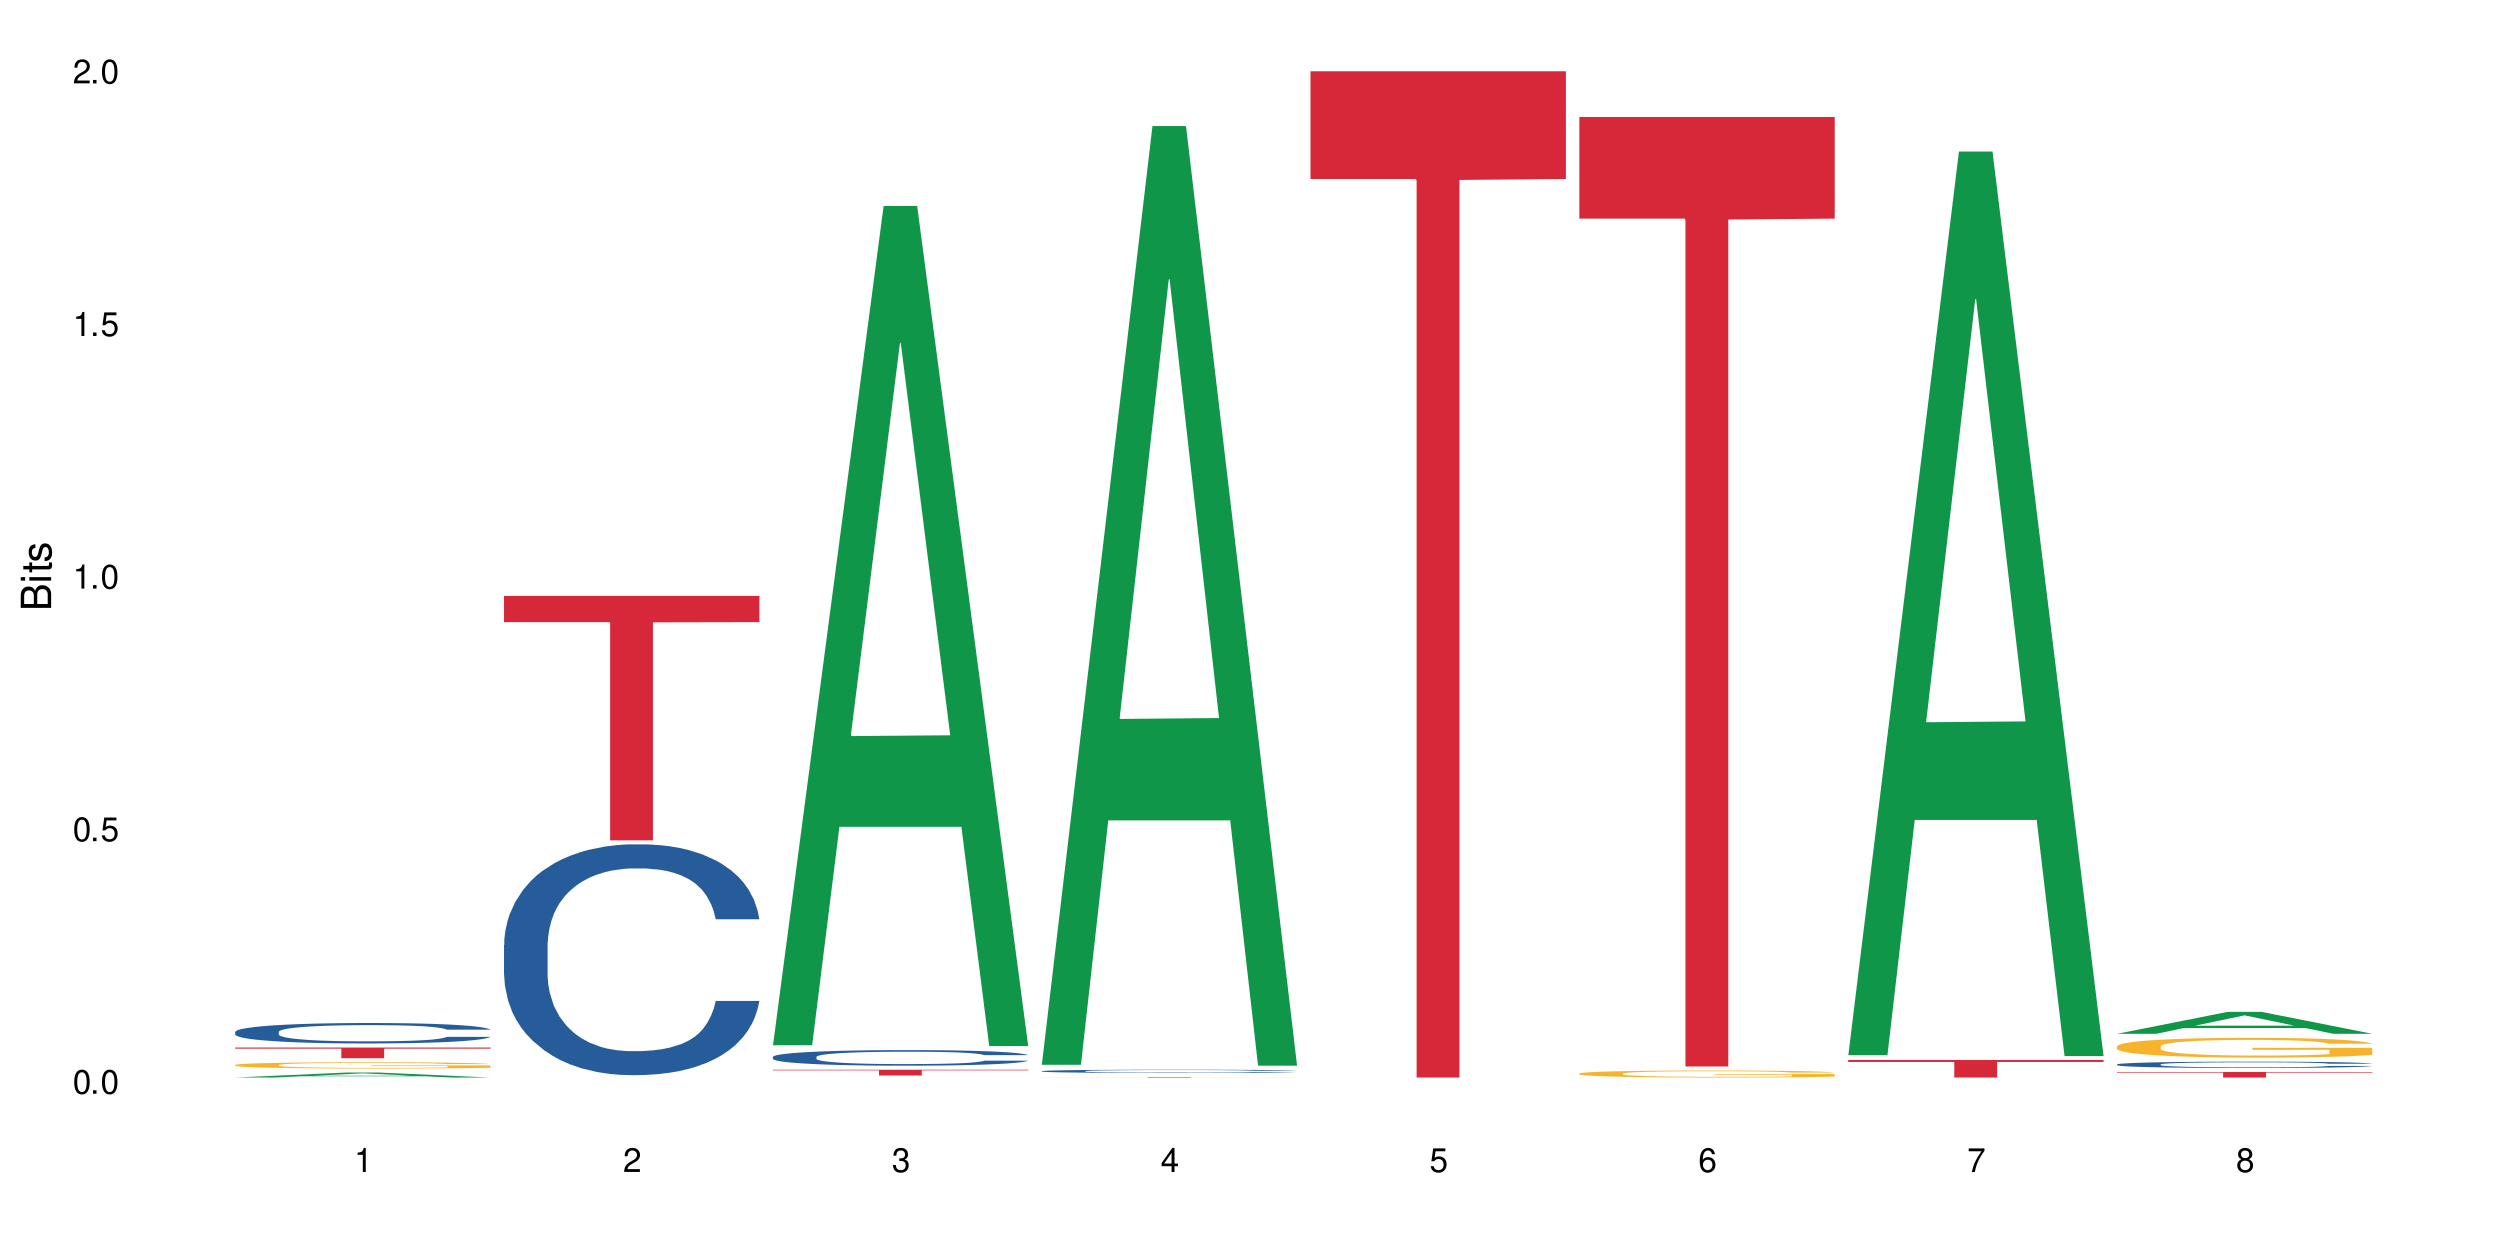
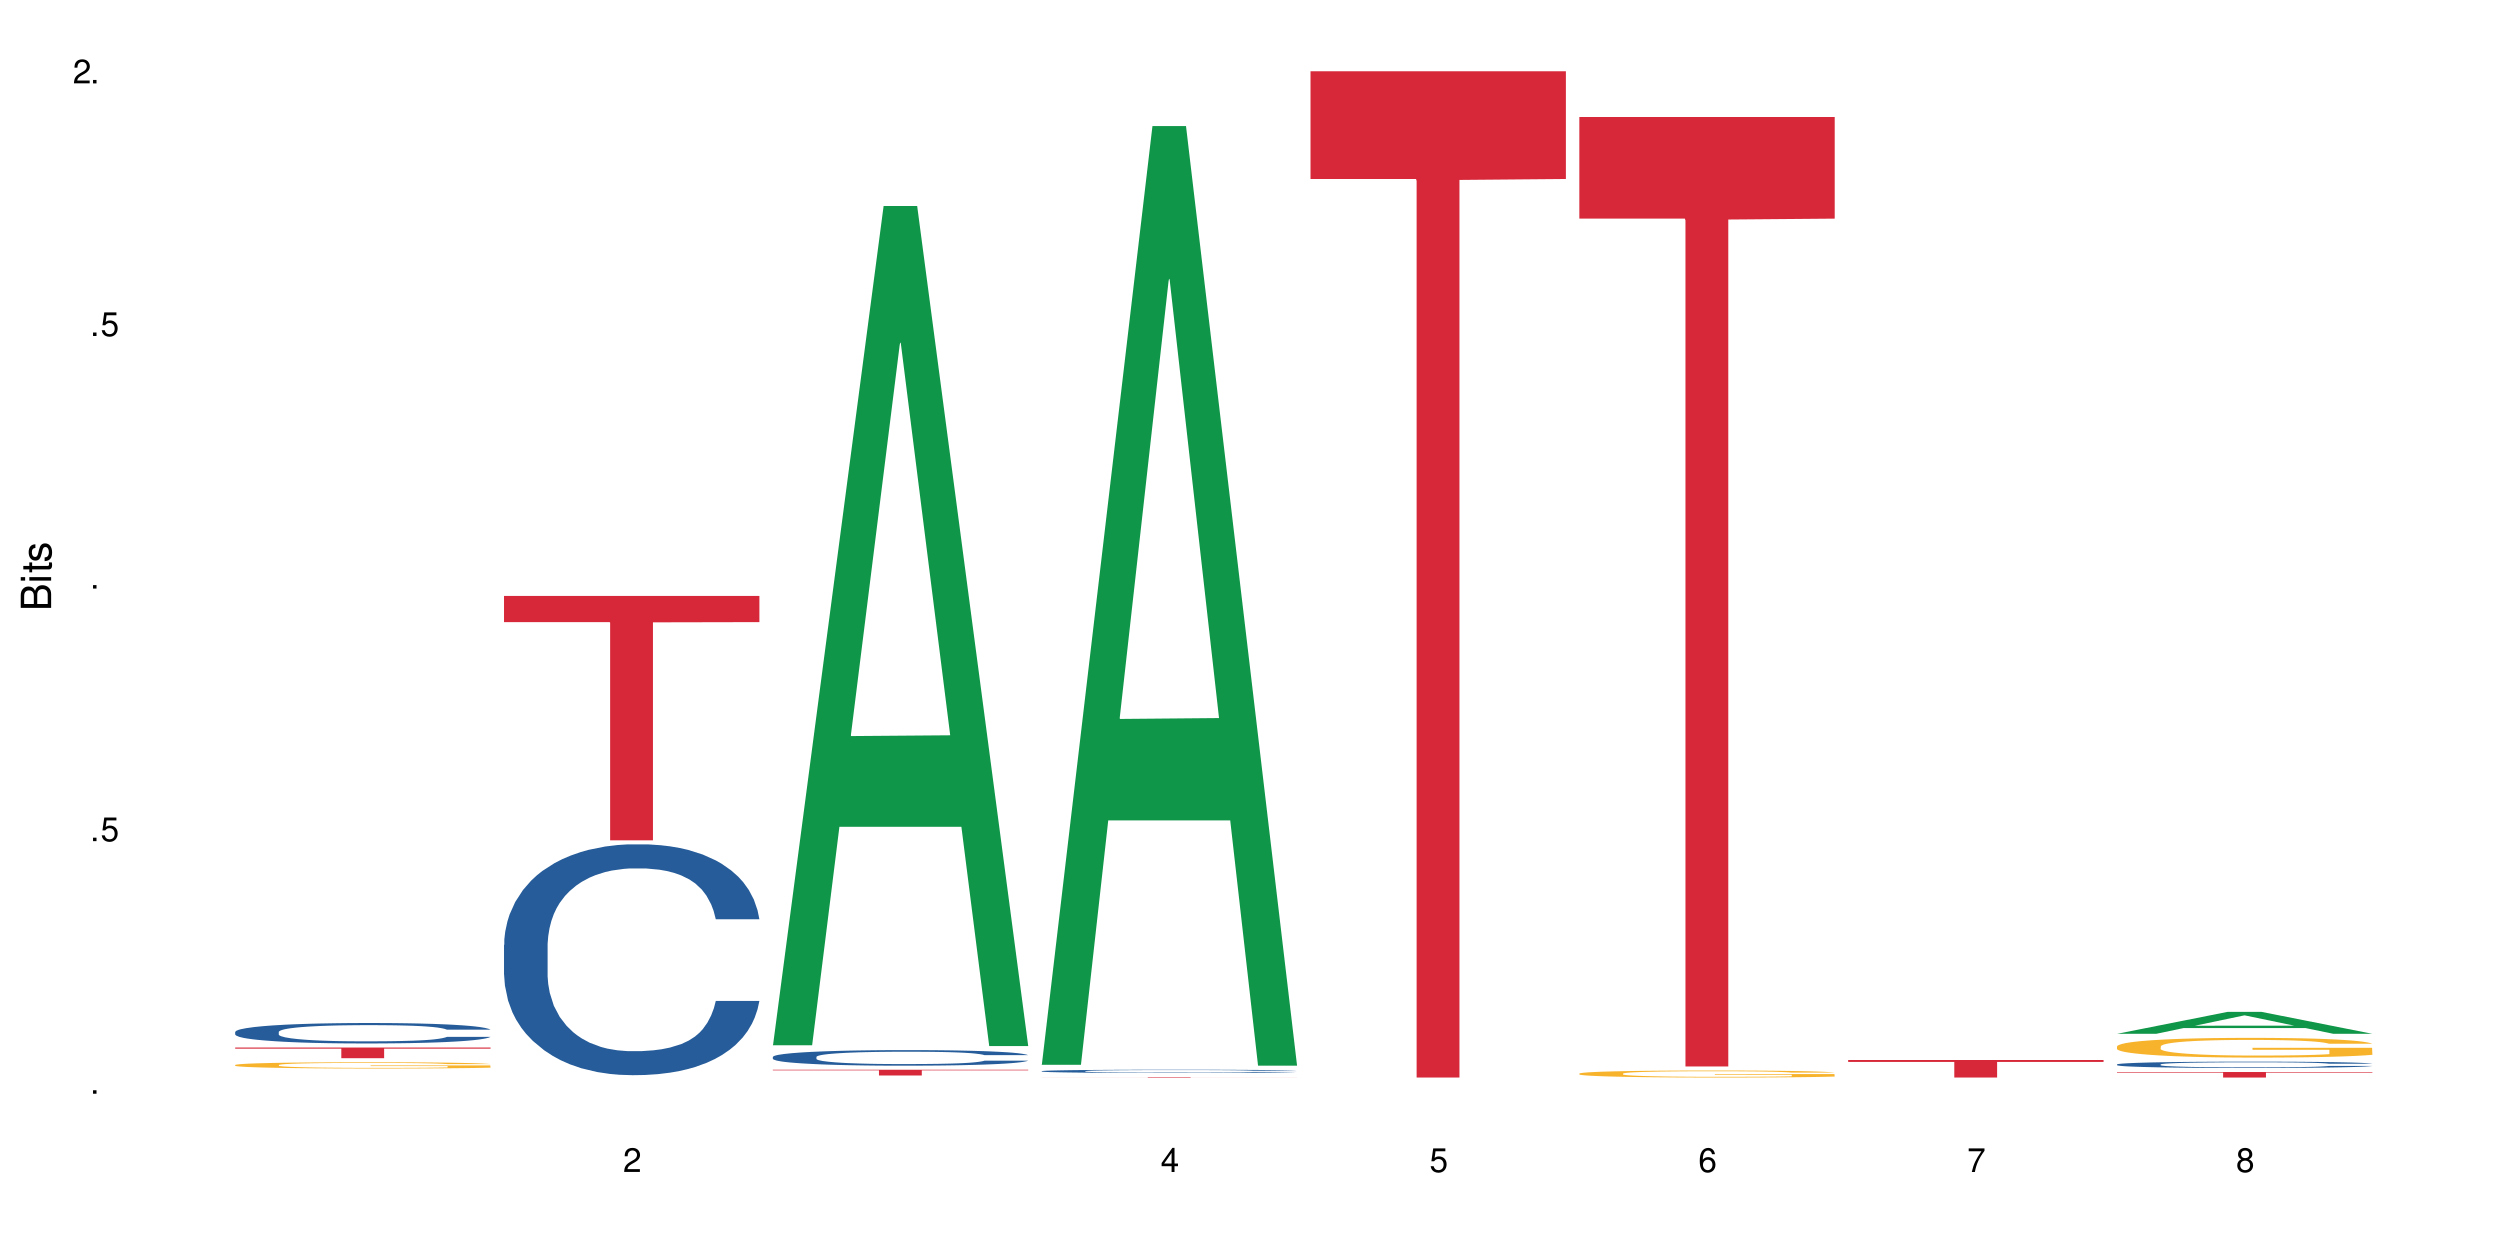
<svg xmlns="http://www.w3.org/2000/svg" xmlns:xlink="http://www.w3.org/1999/xlink" width="720" height="360" viewBox="0 0 720 360">
  <defs>
    <g>
      <g id="glyph-0-0">
</g>
      <g id="glyph-0-1">
-         <path d="M 2.641 -6.938 C 2 -6.938 1.422 -6.656 1.078 -6.172 C 0.641 -5.562 0.406 -4.641 0.406 -3.359 C 0.406 -1.016 1.188 0.219 2.641 0.219 C 4.078 0.219 4.859 -1.016 4.859 -3.297 C 4.859 -4.641 4.656 -5.547 4.203 -6.172 C 3.844 -6.656 3.281 -6.938 2.641 -6.938 Z M 2.641 -6.188 C 3.547 -6.188 4 -5.25 4 -3.375 C 4 -1.406 3.562 -0.484 2.625 -0.484 C 1.734 -0.484 1.281 -1.438 1.281 -3.344 C 1.281 -5.25 1.734 -6.188 2.641 -6.188 Z M 2.641 -6.188 " />
-       </g>
+         </g>
      <g id="glyph-0-2">
        <path d="M 1.828 -1 L 0.828 -1 L 0.828 0 L 1.828 0 Z M 1.828 -1 " />
      </g>
      <g id="glyph-0-3">
        <path d="M 4.562 -6.797 L 1.062 -6.797 L 0.547 -3.094 L 1.328 -3.094 C 1.719 -3.562 2.047 -3.734 2.578 -3.734 C 3.484 -3.734 4.062 -3.109 4.062 -2.094 C 4.062 -1.125 3.484 -0.531 2.578 -0.531 C 1.828 -0.531 1.375 -0.906 1.188 -1.672 L 0.328 -1.672 C 0.453 -1.109 0.547 -0.844 0.75 -0.594 C 1.125 -0.078 1.828 0.219 2.594 0.219 C 3.969 0.219 4.922 -0.781 4.922 -2.219 C 4.922 -3.562 4.031 -4.484 2.719 -4.484 C 2.25 -4.484 1.859 -4.359 1.469 -4.062 L 1.734 -5.969 L 4.562 -5.969 Z M 4.562 -6.797 " />
      </g>
      <g id="glyph-0-4">
-         <path d="M 2.484 -4.938 L 2.484 0 L 3.328 0 L 3.328 -6.938 L 2.766 -6.938 C 2.469 -5.875 2.281 -5.734 0.984 -5.562 L 0.984 -4.938 Z M 2.484 -4.938 " />
-       </g>
+         </g>
      <g id="glyph-0-5">
        <path d="M 4.859 -0.828 L 1.281 -0.828 C 1.359 -1.406 1.672 -1.781 2.5 -2.281 L 3.469 -2.828 C 4.406 -3.344 4.906 -4.062 4.906 -4.906 C 4.906 -5.484 4.672 -6.031 4.266 -6.406 C 3.859 -6.766 3.375 -6.938 2.719 -6.938 C 1.859 -6.938 1.219 -6.625 0.844 -6.031 C 0.609 -5.672 0.5 -5.234 0.484 -4.531 L 1.328 -4.531 C 1.359 -5.016 1.406 -5.281 1.531 -5.516 C 1.75 -5.938 2.188 -6.203 2.703 -6.203 C 3.469 -6.203 4.031 -5.641 4.031 -4.891 C 4.031 -4.344 3.719 -3.859 3.125 -3.516 L 2.234 -3 C 0.812 -2.172 0.406 -1.531 0.328 -0.016 L 4.859 -0.016 Z M 4.859 -0.828 " />
      </g>
      <g id="glyph-0-6">
-         <path d="M 2.125 -3.188 L 2.578 -3.188 C 3.5 -3.188 3.984 -2.766 3.984 -1.922 C 3.984 -1.062 3.469 -0.531 2.594 -0.531 C 1.656 -0.531 1.203 -1 1.156 -2.016 L 0.312 -2.016 C 0.344 -1.453 0.438 -1.094 0.609 -0.781 C 0.953 -0.109 1.625 0.219 2.547 0.219 C 3.953 0.219 4.859 -0.625 4.859 -1.938 C 4.859 -2.828 4.516 -3.297 3.703 -3.594 C 4.344 -3.844 4.656 -4.328 4.656 -5.031 C 4.656 -6.219 3.875 -6.938 2.578 -6.938 C 1.203 -6.938 0.484 -6.172 0.453 -4.703 L 1.297 -4.703 C 1.312 -5.125 1.344 -5.359 1.453 -5.578 C 1.641 -5.969 2.062 -6.203 2.594 -6.203 C 3.344 -6.203 3.797 -5.75 3.797 -5 C 3.797 -4.516 3.609 -4.219 3.25 -4.047 C 3.016 -3.953 2.703 -3.922 2.125 -3.906 Z M 2.125 -3.188 " />
-       </g>
+         </g>
      <g id="glyph-0-7">
        <path d="M 3.141 -1.672 L 3.141 0 L 3.984 0 L 3.984 -1.672 L 4.984 -1.672 L 4.984 -2.438 L 3.984 -2.438 L 3.984 -6.938 L 3.359 -6.938 L 0.266 -2.578 L 0.266 -1.672 Z M 3.141 -2.438 L 1 -2.438 L 3.141 -5.5 Z M 3.141 -2.438 " />
      </g>
      <g id="glyph-0-8">
        <path d="M 4.781 -5.125 C 4.609 -6.266 3.891 -6.938 2.844 -6.938 C 2.094 -6.938 1.422 -6.578 1.031 -5.953 C 0.594 -5.266 0.406 -4.422 0.406 -3.172 C 0.406 -2 0.578 -1.25 0.984 -0.641 C 1.359 -0.078 1.953 0.219 2.703 0.219 C 3.984 0.219 4.922 -0.75 4.922 -2.094 C 4.922 -3.375 4.062 -4.281 2.844 -4.281 C 2.172 -4.281 1.641 -4.031 1.281 -3.516 C 1.281 -5.234 1.828 -6.188 2.797 -6.188 C 3.391 -6.188 3.797 -5.797 3.938 -5.125 Z M 2.734 -3.531 C 3.547 -3.531 4.062 -2.953 4.062 -2.031 C 4.062 -1.156 3.484 -0.531 2.703 -0.531 C 1.922 -0.531 1.328 -1.188 1.328 -2.078 C 1.328 -2.938 1.906 -3.531 2.734 -3.531 Z M 2.734 -3.531 " />
      </g>
      <g id="glyph-0-9">
        <path d="M 4.984 -6.797 L 0.438 -6.797 L 0.438 -5.969 L 4.109 -5.969 C 2.5 -3.656 1.828 -2.234 1.328 0 L 2.219 0 C 2.594 -2.172 3.453 -4.047 4.984 -6.094 Z M 4.984 -6.797 " />
      </g>
      <g id="glyph-0-10">
        <path d="M 3.75 -3.656 C 4.469 -4.094 4.688 -4.438 4.688 -5.078 C 4.688 -6.172 3.844 -6.938 2.641 -6.938 C 1.438 -6.938 0.594 -6.172 0.594 -5.094 C 0.594 -4.438 0.812 -4.094 1.516 -3.656 C 0.734 -3.266 0.359 -2.703 0.359 -1.922 C 0.359 -0.656 1.281 0.219 2.641 0.219 C 3.984 0.219 4.922 -0.656 4.922 -1.922 C 4.922 -2.703 4.531 -3.266 3.75 -3.656 Z M 2.641 -6.188 C 3.359 -6.188 3.812 -5.75 3.812 -5.062 C 3.812 -4.406 3.344 -3.984 2.641 -3.984 C 1.922 -3.984 1.453 -4.406 1.453 -5.078 C 1.453 -5.75 1.922 -6.188 2.641 -6.188 Z M 2.641 -3.266 C 3.484 -3.266 4.062 -2.719 4.062 -1.906 C 4.062 -1.078 3.484 -0.531 2.625 -0.531 C 1.797 -0.531 1.219 -1.094 1.219 -1.906 C 1.219 -2.719 1.781 -3.266 2.641 -3.266 Z M 2.641 -3.266 " />
      </g>
      <g id="glyph-1-0">
</g>
      <g id="glyph-1-1">
        <path d="M 0 -0.953 L 0 -4.891 C 0 -5.719 -0.234 -6.344 -0.734 -6.797 C -1.188 -7.234 -1.812 -7.469 -2.5 -7.469 C -3.547 -7.469 -4.188 -7 -4.625 -5.875 C -4.984 -6.688 -5.625 -7.094 -6.531 -7.094 C -7.172 -7.094 -7.734 -6.859 -8.141 -6.391 C -8.562 -5.922 -8.75 -5.344 -8.75 -4.5 L -8.75 -0.953 Z M -4.984 -2.062 L -7.766 -2.062 L -7.766 -4.219 C -7.766 -4.844 -7.688 -5.203 -7.453 -5.5 C -7.219 -5.812 -6.859 -5.969 -6.375 -5.969 C -5.891 -5.969 -5.531 -5.812 -5.297 -5.5 C -5.062 -5.203 -4.984 -4.844 -4.984 -4.219 Z M -0.984 -2.062 L -4 -2.062 L -4 -4.781 C -4 -5.766 -3.438 -6.359 -2.484 -6.359 C -1.547 -6.359 -0.984 -5.766 -0.984 -4.781 Z M -0.984 -2.062 " />
      </g>
      <g id="glyph-1-2">
        <path d="M -6.281 -1.797 L -6.281 -0.797 L 0 -0.797 L 0 -1.797 Z M -8.75 -1.797 L -8.75 -0.797 L -7.484 -0.797 L -7.484 -1.797 Z M -8.75 -1.797 " />
      </g>
      <g id="glyph-1-3">
        <path d="M -6.281 -3.047 L -6.281 -2.016 L -8.016 -2.016 L -8.016 -1.016 L -6.281 -1.016 L -6.281 -0.172 L -5.469 -0.172 L -5.469 -1.016 L -0.719 -1.016 C -0.078 -1.016 0.281 -1.453 0.281 -2.234 C 0.281 -2.5 0.25 -2.719 0.188 -3.047 L -0.641 -3.047 C -0.609 -2.906 -0.594 -2.766 -0.594 -2.562 C -0.594 -2.141 -0.719 -2.016 -1.156 -2.016 L -5.469 -2.016 L -5.469 -3.047 Z M -6.281 -3.047 " />
      </g>
      <g id="glyph-1-4">
        <path d="M -4.531 -5.25 C -5.766 -5.25 -6.469 -4.422 -6.469 -2.969 C -6.469 -1.516 -5.719 -0.562 -4.547 -0.562 C -3.562 -0.562 -3.094 -1.062 -2.734 -2.562 L -2.516 -3.484 C -2.344 -4.188 -2.094 -4.469 -1.641 -4.469 C -1.047 -4.469 -0.641 -3.875 -0.641 -3 C -0.641 -2.453 -0.797 -2 -1.062 -1.75 C -1.25 -1.594 -1.422 -1.531 -1.875 -1.469 L -1.875 -0.406 C -0.422 -0.453 0.281 -1.266 0.281 -2.922 C 0.281 -4.5 -0.5 -5.516 -1.719 -5.516 C -2.656 -5.516 -3.172 -4.984 -3.469 -3.734 L -3.703 -2.766 C -3.891 -1.953 -4.156 -1.609 -4.594 -1.609 C -5.188 -1.609 -5.547 -2.125 -5.547 -2.938 C -5.547 -3.75 -5.203 -4.172 -4.531 -4.203 Z M -4.531 -5.25 " />
      </g>
    </g>
  </defs>
  <rect x="-72" y="-36" width="864" height="432" fill="rgb(100%, 100%, 100%)" fill-opacity="1" />
-   <path fill-rule="nonzero" fill="rgb(6.275%, 58.824%, 28.235%)" fill-opacity="1" d="M 67.73 310.332 L 67.809 310.328 L 99.637 308.898 L 109.301 308.898 L 141.281 310.332 L 130.047 310.332 L 122.031 309.957 L 86.906 309.957 L 79.047 310.332 L 67.73 310.332 L 90.285 309.805 L 118.809 309.801 L 104.586 309.133 L 104.43 309.133 L 104.27 309.137 L 90.207 309.801 L 90.285 309.805 Z M 67.73 310.332 " />
  <path fill-rule="nonzero" fill="rgb(14.51%, 36.078%, 60%)" fill-opacity="1" d="M 67.73 297.191 L 67.82 297.188 L 67.82 297.059 L 68.09 296.855 L 68.719 296.594 L 69.344 296.418 L 70.961 296.102 L 73.203 295.793 L 75.535 295.559 L 77.238 295.418 L 78.766 295.309 L 82.262 295.109 L 84.504 295.008 L 86.926 294.918 L 89.887 294.824 L 92.039 294.773 L 96.883 294.688 L 100.469 294.648 L 103.25 294.633 L 109.262 294.633 L 112.848 294.652 L 115.449 294.68 L 118.32 294.723 L 120.742 294.773 L 124.957 294.891 L 128.727 295.043 L 130.43 295.129 L 133.121 295.293 L 135.184 295.457 L 136.617 295.594 L 138.234 295.793 L 139.668 296.035 L 140.746 296.309 L 141.281 296.543 L 128.727 296.543 L 128.098 296.328 L 127.379 296.16 L 126.035 295.938 L 124.688 295.785 L 122.805 295.629 L 121.102 295.523 L 118.77 295.422 L 116.707 295.359 L 114.555 295.309 L 112.488 295.277 L 108.543 295.246 L 103.969 295.246 L 102.266 295.258 L 98.766 295.301 L 96.883 295.336 L 94.191 295.414 L 92.309 295.48 L 90.066 295.59 L 88.539 295.68 L 86.656 295.82 L 85.312 295.945 L 83.785 296.121 L 82.891 296.258 L 82.082 296.406 L 81.363 296.586 L 80.828 296.773 L 80.469 296.973 L 80.289 297.164 L 80.289 298 L 80.469 298.191 L 80.918 298.418 L 82.082 298.746 L 83.785 299.031 L 85.762 299.258 L 87.645 299.418 L 88.719 299.496 L 90.156 299.582 L 92.398 299.688 L 95.629 299.797 L 97.512 299.84 L 100.383 299.883 L 103.34 299.902 L 107.289 299.902 L 110.785 299.883 L 113.117 299.855 L 115.539 299.812 L 118.859 299.719 L 120.922 299.633 L 122.715 299.531 L 124.062 299.43 L 124.957 299.344 L 126.305 299.176 L 127.379 298.996 L 128.188 298.805 L 128.727 298.625 L 141.281 298.625 L 140.746 298.84 L 139.938 299.047 L 139.129 299.203 L 137.875 299.391 L 136.441 299.559 L 134.375 299.746 L 132.672 299.871 L 130.43 300.004 L 128.367 300.109 L 126.125 300.199 L 122.805 300.305 L 120.652 300.359 L 118.32 300.41 L 115.539 300.453 L 112.043 300.488 L 108.273 300.512 L 104.777 300.516 L 101.008 300.504 L 98.227 300.484 L 94.551 300.438 L 89.977 300.34 L 86.656 300.238 L 84.055 300.133 L 81.812 300.027 L 79.301 299.883 L 76.074 299.645 L 74.098 299.461 L 72.754 299.312 L 71.23 299.102 L 70.152 298.914 L 68.898 298.613 L 68 298.23 L 67.73 297.934 Z M 67.73 297.191 " />
  <path fill-rule="nonzero" fill="rgb(96.863%, 70.196%, 16.863%)" fill-opacity="1" d="M 67.73 306.703 L 67.82 306.699 L 67.82 306.668 L 68.18 306.594 L 69.078 306.488 L 70.242 306.406 L 71.5 306.34 L 72.305 306.305 L 73.652 306.254 L 74.816 306.219 L 77.777 306.145 L 81.543 306.074 L 83.609 306.047 L 85.941 306.02 L 89.258 305.984 L 90.785 305.977 L 95.449 305.949 L 100.738 305.934 L 106.57 305.926 L 109.262 305.93 L 112.938 305.934 L 117.961 305.953 L 120.832 305.969 L 123.074 305.984 L 125.406 306.008 L 128.277 306.039 L 130.969 306.082 L 133.121 306.121 L 135.273 306.168 L 137.066 306.223 L 138.594 306.281 L 139.938 306.352 L 140.746 306.406 L 141.281 306.465 L 128.816 306.465 L 128.098 306.406 L 127.289 306.363 L 125.945 306.309 L 124.598 306.27 L 123.254 306.238 L 120.742 306.195 L 118.59 306.168 L 115.898 306.145 L 113.297 306.129 L 110.336 306.121 L 108.543 306.117 L 103.789 306.117 L 99.484 306.129 L 96.973 306.141 L 95.18 306.156 L 92.668 306.18 L 91.141 306.199 L 90.246 306.211 L 87.555 306.266 L 85.762 306.309 L 84.773 306.34 L 83.52 306.391 L 82.621 306.434 L 81.633 306.5 L 81.098 306.551 L 80.379 306.664 L 80.289 306.961 L 80.559 307.023 L 81.098 307.09 L 81.812 307.152 L 82.891 307.215 L 83.965 307.262 L 85.852 307.324 L 87.465 307.367 L 88.719 307.398 L 91.141 307.441 L 92.129 307.457 L 94.461 307.484 L 96.883 307.508 L 99.844 307.527 L 102.086 307.539 L 105.672 307.547 L 110.246 307.547 L 115.629 307.539 L 119.039 307.523 L 121.371 307.512 L 122.895 307.5 L 124.777 307.48 L 126.125 307.465 L 127.379 307.445 L 128.906 307.418 L 128.906 307.023 L 106.75 307.023 L 106.75 306.836 L 141.195 306.836 L 141.281 307.48 L 139.398 307.527 L 137.066 307.57 L 134.824 307.602 L 132.492 307.629 L 129.176 307.66 L 126.484 307.68 L 122.355 307.703 L 118.59 307.719 L 114.645 307.73 L 111.145 307.734 L 107.02 307.734 L 103.34 307.73 L 99.395 307.723 L 96.254 307.711 L 93.383 307.691 L 90.516 307.672 L 86.926 307.637 L 84.594 307.609 L 82.172 307.574 L 79.75 307.531 L 77.598 307.488 L 76.164 307.453 L 74.727 307.414 L 73.203 307.363 L 71.766 307.309 L 70.691 307.258 L 69.703 307.199 L 68.988 307.145 L 68.27 307.07 L 67.91 307.012 L 67.73 306.961 Z M 67.73 306.703 " />
  <path fill-rule="nonzero" fill="rgb(83.922%, 15.686%, 22.353%)" fill-opacity="1" d="M 67.73 301.68 L 141.281 301.68 L 141.281 302.012 L 110.629 302.012 L 110.629 304.762 L 98.297 304.762 L 98.297 302.016 L 98.117 302.012 L 67.73 302.012 Z M 67.73 301.68 " />
  <path fill-rule="nonzero" fill="rgb(14.51%, 36.078%, 60%)" fill-opacity="1" d="M 145.156 272.105 L 145.242 272.047 L 145.242 270.59 L 145.512 268.277 L 146.141 265.363 L 146.77 263.355 L 148.383 259.773 L 150.625 256.309 L 152.957 253.637 L 154.664 252.055 L 156.188 250.84 L 159.684 248.594 L 161.93 247.438 L 164.352 246.406 L 167.309 245.371 L 169.461 244.766 L 174.305 243.793 L 177.895 243.367 L 180.676 243.184 L 186.684 243.184 L 190.273 243.426 L 192.875 243.73 L 195.742 244.219 L 198.164 244.766 L 202.383 246.102 L 206.148 247.801 L 207.852 248.773 L 210.543 250.656 L 212.605 252.48 L 214.043 254.062 L 215.656 256.309 L 217.094 259.043 L 218.168 262.141 L 218.707 264.754 L 206.148 264.754 L 205.52 262.324 L 204.805 260.441 L 203.457 257.949 L 202.113 256.188 L 200.23 254.426 L 198.523 253.27 L 196.191 252.117 L 194.129 251.387 L 191.977 250.84 L 189.914 250.477 L 185.969 250.109 L 181.391 250.109 L 179.688 250.234 L 176.191 250.719 L 174.305 251.145 L 171.613 251.996 L 169.73 252.785 L 167.488 254 L 165.965 255.031 L 164.082 256.613 L 162.734 258.012 L 161.211 260.016 L 160.312 261.535 L 159.508 263.234 L 158.789 265.242 L 158.25 267.367 L 157.891 269.617 L 157.711 271.805 L 157.711 281.223 L 157.891 283.41 L 158.34 285.961 L 159.508 289.668 L 161.211 292.887 L 163.184 295.441 L 165.066 297.262 L 166.145 298.113 L 167.578 299.086 L 169.82 300.301 L 173.051 301.516 L 174.934 302.004 L 177.805 302.488 L 180.766 302.73 L 184.711 302.73 L 188.211 302.488 L 190.543 302.184 L 192.965 301.699 L 196.281 300.664 L 198.344 299.691 L 200.141 298.539 L 201.484 297.383 L 202.383 296.41 L 203.727 294.527 L 204.805 292.461 L 205.609 290.336 L 206.148 288.27 L 218.707 288.27 L 218.168 290.699 L 217.359 293.07 L 216.555 294.832 L 215.297 296.957 L 213.863 298.844 L 211.801 300.969 L 210.094 302.367 L 207.852 303.887 L 205.789 305.039 L 203.547 306.074 L 200.23 307.289 L 198.074 307.895 L 195.742 308.441 L 192.965 308.93 L 189.465 309.355 L 185.699 309.598 L 182.199 309.656 L 178.434 309.535 L 175.652 309.293 L 171.973 308.746 L 167.398 307.652 L 164.082 306.5 L 161.48 305.344 L 159.238 304.129 L 156.727 302.488 L 153.496 299.816 L 151.523 297.75 L 150.176 296.047 L 148.652 293.676 L 147.574 291.551 L 146.32 288.148 L 145.422 283.836 L 145.156 280.492 Z M 145.156 272.105 " />
  <path fill-rule="nonzero" fill="rgb(83.922%, 15.686%, 22.353%)" fill-opacity="1" d="M 145.156 171.637 L 218.707 171.637 L 218.707 179.168 L 188.051 179.234 L 188.051 242.02 L 175.719 242.02 L 175.719 179.301 L 175.539 179.168 L 145.156 179.168 Z M 145.156 171.637 " />
  <path fill-rule="nonzero" fill="rgb(6.275%, 58.824%, 28.235%)" fill-opacity="1" d="M 222.578 301.039 L 222.656 300.812 L 254.48 59.332 L 264.148 59.332 L 296.129 301.27 L 284.895 301.27 L 276.879 238.113 L 241.75 238.113 L 233.895 301.039 L 222.578 301.039 L 245.129 211.988 L 273.656 211.762 L 259.434 98.859 L 259.273 98.633 L 259.117 99.312 L 245.051 211.762 L 245.129 211.988 Z M 222.578 301.039 " />
  <path fill-rule="nonzero" fill="rgb(14.51%, 36.078%, 60%)" fill-opacity="1" d="M 222.578 304.383 L 222.668 304.379 L 222.668 304.281 L 222.938 304.125 L 223.562 303.93 L 224.191 303.793 L 225.809 303.551 L 228.051 303.316 L 230.383 303.137 L 232.086 303.031 L 233.609 302.949 L 237.109 302.797 L 239.352 302.719 L 241.773 302.648 L 244.734 302.578 L 246.887 302.539 L 251.73 302.473 L 255.316 302.445 L 258.098 302.43 L 264.109 302.43 L 267.695 302.449 L 270.297 302.469 L 273.168 302.5 L 275.59 302.539 L 279.805 302.629 L 283.57 302.742 L 285.277 302.809 L 287.969 302.938 L 290.031 303.059 L 291.465 303.164 L 293.082 303.316 L 294.516 303.504 L 295.59 303.711 L 296.129 303.887 L 283.57 303.887 L 282.945 303.723 L 282.227 303.598 L 280.883 303.43 L 279.535 303.309 L 277.652 303.191 L 275.949 303.113 L 273.617 303.035 L 271.551 302.984 L 269.398 302.949 L 267.336 302.922 L 263.391 302.898 L 258.816 302.898 L 257.109 302.906 L 253.613 302.941 L 251.73 302.969 L 249.039 303.027 L 247.156 303.078 L 244.914 303.16 L 243.387 303.23 L 241.504 303.34 L 240.16 303.434 L 238.633 303.566 L 237.738 303.672 L 236.93 303.785 L 236.211 303.922 L 235.672 304.062 L 235.316 304.215 L 235.137 304.363 L 235.137 305 L 235.316 305.148 L 235.762 305.32 L 236.93 305.57 L 238.633 305.785 L 240.605 305.957 L 242.492 306.082 L 243.566 306.141 L 245.004 306.203 L 247.246 306.285 L 250.473 306.367 L 252.355 306.402 L 255.227 306.434 L 258.188 306.449 L 262.133 306.449 L 265.633 306.434 L 267.965 306.414 L 270.387 306.383 L 273.707 306.312 L 275.77 306.246 L 277.562 306.168 L 278.906 306.09 L 279.805 306.023 L 281.148 305.898 L 282.227 305.758 L 283.035 305.613 L 283.57 305.477 L 296.129 305.477 L 295.59 305.641 L 294.785 305.797 L 293.977 305.918 L 292.723 306.062 L 291.285 306.188 L 289.223 306.332 L 287.52 306.426 L 285.277 306.527 L 283.215 306.605 L 280.973 306.676 L 277.652 306.758 L 275.5 306.801 L 273.168 306.836 L 270.387 306.871 L 266.887 306.898 L 263.121 306.914 L 259.621 306.918 L 255.855 306.91 L 253.074 306.895 L 249.398 306.855 L 244.824 306.781 L 241.504 306.707 L 238.902 306.629 L 236.66 306.547 L 234.148 306.434 L 230.918 306.254 L 228.945 306.113 L 227.602 306 L 226.074 305.84 L 225 305.695 L 223.742 305.465 L 222.848 305.176 L 222.578 304.949 Z M 222.578 304.383 " />
  <path fill-rule="nonzero" fill="rgb(83.922%, 15.686%, 22.353%)" fill-opacity="1" d="M 222.578 308.082 L 296.129 308.082 L 296.129 308.262 L 265.477 308.262 L 265.477 309.742 L 253.141 309.742 L 253.141 308.262 L 222.578 308.262 Z M 222.578 308.082 " />
  <path fill-rule="nonzero" fill="rgb(6.275%, 58.824%, 28.235%)" fill-opacity="1" d="M 300 306.656 L 300.078 306.402 L 331.906 36.309 L 341.57 36.309 L 373.555 306.91 L 362.316 306.91 L 354.301 236.273 L 319.176 236.273 L 311.316 306.656 L 300 306.656 L 322.555 207.055 L 351.078 206.801 L 336.855 80.52 L 336.699 80.266 L 336.543 81.027 L 322.477 206.801 L 322.555 207.055 Z M 300 306.656 " />
  <path fill-rule="nonzero" fill="rgb(14.51%, 36.078%, 60%)" fill-opacity="1" d="M 300 308.484 L 300.09 308.484 L 300.09 308.461 L 300.359 308.43 L 300.988 308.391 L 301.617 308.359 L 303.23 308.309 L 305.473 308.262 L 307.805 308.223 L 309.508 308.199 L 311.035 308.184 L 314.531 308.152 L 316.773 308.137 L 319.195 308.121 L 322.156 308.105 L 324.309 308.098 L 329.152 308.082 L 332.742 308.078 L 335.52 308.074 L 341.531 308.074 L 345.117 308.078 L 347.719 308.082 L 350.59 308.09 L 353.012 308.098 L 357.227 308.117 L 360.996 308.141 L 362.699 308.152 L 365.391 308.18 L 367.453 308.207 L 368.891 308.23 L 370.504 308.262 L 371.938 308.301 L 373.016 308.344 L 373.555 308.379 L 360.996 308.379 L 360.367 308.348 L 359.648 308.32 L 358.305 308.285 L 356.961 308.258 L 355.074 308.234 L 353.371 308.219 L 351.039 308.199 L 348.977 308.191 L 346.824 308.184 L 344.762 308.18 L 340.812 308.172 L 336.238 308.172 L 334.535 308.176 L 331.035 308.18 L 329.152 308.188 L 326.461 308.199 L 324.578 308.211 L 322.336 308.227 L 320.812 308.242 L 318.926 308.266 L 317.582 308.285 L 316.059 308.312 L 315.16 308.336 L 314.352 308.359 L 313.637 308.387 L 313.098 308.418 L 312.738 308.449 L 312.559 308.48 L 312.559 308.613 L 312.738 308.645 L 313.188 308.68 L 314.352 308.734 L 316.059 308.777 L 318.031 308.816 L 319.914 308.84 L 320.992 308.852 L 322.426 308.867 L 324.668 308.883 L 327.898 308.902 L 329.781 308.906 L 332.652 308.914 L 335.609 308.918 L 339.559 308.918 L 343.055 308.914 L 345.387 308.91 L 347.809 308.902 L 351.129 308.891 L 353.191 308.875 L 354.984 308.859 L 356.332 308.844 L 357.227 308.828 L 358.574 308.801 L 359.648 308.773 L 360.457 308.742 L 360.996 308.715 L 373.555 308.715 L 373.016 308.746 L 372.207 308.781 L 371.402 308.805 L 370.145 308.836 L 368.711 308.863 L 366.645 308.895 L 364.941 308.914 L 362.699 308.934 L 360.637 308.949 L 358.395 308.965 L 355.074 308.984 L 352.922 308.992 L 350.59 309 L 347.809 309.008 L 344.312 309.012 L 340.543 309.016 L 333.277 309.016 L 330.5 309.012 L 326.82 309.004 L 322.246 308.988 L 318.926 308.973 L 316.324 308.957 L 314.082 308.938 L 311.57 308.914 L 308.344 308.875 L 306.371 308.848 L 305.023 308.824 L 303.5 308.789 L 302.422 308.762 L 301.168 308.711 L 300.27 308.652 L 300 308.602 Z M 300 308.484 " />
  <path fill-rule="nonzero" fill="rgb(83.922%, 15.686%, 22.353%)" fill-opacity="1" d="M 300 310.18 L 373.555 310.18 L 373.555 310.195 L 342.898 310.195 L 342.898 310.332 L 330.566 310.332 L 330.566 310.195 L 300 310.195 Z M 300 310.18 " />
  <path fill-rule="nonzero" fill="rgb(83.922%, 15.686%, 22.353%)" fill-opacity="1" d="M 377.426 20.527 L 450.977 20.527 L 450.977 51.547 L 420.324 51.82 L 420.324 310.332 L 407.988 310.332 L 407.988 52.094 L 407.809 51.547 L 377.426 51.547 Z M 377.426 20.527 " />
  <path fill-rule="nonzero" fill="rgb(96.863%, 70.196%, 16.863%)" fill-opacity="1" d="M 454.848 309.172 L 454.938 309.172 L 454.938 309.133 L 455.297 309.051 L 456.191 308.938 L 457.359 308.84 L 458.613 308.77 L 459.422 308.73 L 460.77 308.672 L 461.934 308.633 L 464.895 308.551 L 468.66 308.473 L 470.723 308.438 L 473.055 308.406 L 476.375 308.371 L 477.898 308.359 L 482.562 308.328 L 487.855 308.309 L 493.688 308.305 L 496.379 308.305 L 500.055 308.312 L 505.078 308.336 L 507.949 308.352 L 510.191 308.371 L 512.523 308.395 L 515.395 308.434 L 518.086 308.477 L 520.238 308.52 L 522.391 308.578 L 524.184 308.637 L 525.711 308.699 L 527.055 308.777 L 527.863 308.844 L 528.398 308.91 L 515.934 308.91 L 515.215 308.844 L 514.406 308.793 L 513.062 308.734 L 511.715 308.688 L 510.371 308.652 L 507.859 308.605 L 505.707 308.574 L 503.016 308.551 L 500.414 308.531 L 497.453 308.52 L 490.906 308.52 L 486.602 308.531 L 484.09 308.547 L 482.297 308.559 L 479.785 308.59 L 478.258 308.609 L 477.363 308.625 L 474.672 308.684 L 472.879 308.734 L 471.891 308.77 L 470.633 308.824 L 469.738 308.875 L 468.75 308.949 L 468.211 309.004 L 467.496 309.129 L 467.406 309.465 L 467.676 309.535 L 468.211 309.609 L 468.93 309.676 L 470.008 309.746 L 471.082 309.801 L 472.965 309.875 L 474.582 309.922 L 475.836 309.953 L 478.258 310.004 L 479.246 310.02 L 481.578 310.055 L 484 310.078 L 486.961 310.102 L 489.203 310.113 L 492.789 310.121 L 497.363 310.121 L 502.746 310.109 L 506.156 310.094 L 508.488 310.082 L 510.012 310.066 L 511.895 310.047 L 513.242 310.027 L 514.496 310.008 L 516.023 309.977 L 516.023 309.535 L 493.867 309.531 L 493.867 309.324 L 528.309 309.324 L 528.398 310.047 L 526.516 310.098 L 524.184 310.145 L 521.941 310.184 L 519.609 310.215 L 516.289 310.25 L 513.602 310.27 L 509.473 310.297 L 505.707 310.312 L 501.758 310.324 L 498.262 310.332 L 494.137 310.332 L 490.457 310.328 L 486.512 310.316 L 483.371 310.305 L 480.5 310.285 L 477.633 310.262 L 474.043 310.223 L 471.711 310.191 L 469.289 310.152 L 466.867 310.105 L 464.715 310.055 L 463.281 310.016 L 461.844 309.973 L 460.32 309.914 L 458.883 309.852 L 457.809 309.797 L 456.82 309.73 L 456.102 309.668 L 455.387 309.586 L 455.027 309.52 L 454.848 309.461 Z M 454.848 309.172 " />
  <path fill-rule="nonzero" fill="rgb(83.922%, 15.686%, 22.353%)" fill-opacity="1" d="M 454.848 33.695 L 528.398 33.695 L 528.398 62.965 L 497.746 63.223 L 497.746 307.141 L 485.414 307.141 L 485.414 63.477 L 485.234 62.965 L 454.848 62.965 Z M 454.848 33.695 " />
-   <path fill-rule="nonzero" fill="rgb(6.275%, 58.824%, 28.235%)" fill-opacity="1" d="M 532.27 303.879 L 532.352 303.637 L 564.176 43.648 L 573.84 43.648 L 605.824 304.125 L 594.586 304.125 L 586.57 236.133 L 551.445 236.133 L 543.586 303.879 L 532.27 303.879 L 554.824 208.004 L 583.348 207.762 L 569.125 86.207 L 568.969 85.961 L 568.812 86.695 L 554.746 207.762 L 554.824 208.004 Z M 532.27 303.879 " />
  <path fill-rule="nonzero" fill="rgb(83.922%, 15.686%, 22.353%)" fill-opacity="1" d="M 532.27 305.289 L 605.824 305.289 L 605.824 305.828 L 575.168 305.832 L 575.168 310.332 L 562.836 310.332 L 562.836 305.836 L 562.656 305.828 L 532.27 305.828 Z M 532.27 305.289 " />
  <path fill-rule="nonzero" fill="rgb(6.275%, 58.824%, 28.235%)" fill-opacity="1" d="M 609.695 297.734 L 609.773 297.727 L 641.598 291.41 L 651.266 291.41 L 683.246 297.738 L 672.008 297.738 L 663.996 296.086 L 628.867 296.086 L 621.012 297.734 L 609.695 297.734 L 632.246 295.402 L 660.773 295.398 L 646.551 292.441 L 646.391 292.438 L 646.234 292.457 L 632.168 295.398 L 632.246 295.402 Z M 609.695 297.734 " />
  <path fill-rule="nonzero" fill="rgb(14.51%, 36.078%, 60%)" fill-opacity="1" d="M 609.695 306.547 L 609.785 306.547 L 609.785 306.508 L 610.055 306.441 L 610.68 306.363 L 611.309 306.309 L 612.922 306.211 L 615.164 306.113 L 617.5 306.043 L 619.203 305.996 L 620.727 305.965 L 624.227 305.902 L 626.469 305.871 L 628.891 305.844 L 631.852 305.812 L 634.004 305.797 L 638.848 305.77 L 642.434 305.758 L 645.215 305.754 L 651.223 305.754 L 654.812 305.762 L 657.414 305.77 L 660.285 305.781 L 662.707 305.797 L 666.922 305.836 L 670.688 305.883 L 672.395 305.906 L 675.086 305.961 L 677.148 306.008 L 678.582 306.055 L 680.195 306.113 L 681.633 306.191 L 682.707 306.273 L 683.246 306.348 L 670.688 306.348 L 670.062 306.281 L 669.344 306.227 L 667.996 306.16 L 666.652 306.109 L 664.77 306.062 L 663.066 306.031 L 660.734 306 L 658.668 305.98 L 656.516 305.965 L 654.453 305.953 L 650.508 305.945 L 645.934 305.945 L 644.227 305.949 L 640.73 305.961 L 638.848 305.973 L 636.156 305.996 L 634.273 306.02 L 632.027 306.051 L 630.504 306.078 L 628.621 306.121 L 627.273 306.16 L 625.75 306.215 L 624.852 306.258 L 624.047 306.305 L 623.328 306.359 L 622.789 306.418 L 622.43 306.48 L 622.254 306.539 L 622.254 306.797 L 622.43 306.859 L 622.879 306.93 L 624.047 307.031 L 625.75 307.117 L 627.723 307.188 L 629.605 307.238 L 630.684 307.262 L 632.117 307.289 L 634.363 307.32 L 637.59 307.355 L 639.473 307.367 L 642.344 307.383 L 645.305 307.387 L 649.25 307.387 L 652.75 307.383 L 655.082 307.375 L 657.504 307.359 L 660.82 307.332 L 662.887 307.305 L 664.68 307.273 L 666.023 307.242 L 666.922 307.215 L 668.266 307.164 L 669.344 307.105 L 670.152 307.047 L 670.688 306.992 L 683.246 306.992 L 682.707 307.059 L 681.902 307.125 L 681.094 307.172 L 679.84 307.23 L 678.402 307.281 L 676.34 307.34 L 674.637 307.379 L 672.395 307.418 L 670.332 307.453 L 668.086 307.48 L 664.77 307.512 L 662.617 307.531 L 660.285 307.543 L 657.504 307.559 L 654.004 307.57 L 650.238 307.578 L 646.738 307.578 L 642.973 307.574 L 640.191 307.566 L 636.516 307.555 L 631.941 307.523 L 628.621 307.492 L 626.02 307.461 L 623.777 307.426 L 621.266 307.383 L 618.035 307.309 L 616.062 307.25 L 614.719 307.203 L 613.191 307.141 L 612.117 307.082 L 610.859 306.988 L 609.965 306.871 L 609.695 306.777 Z M 609.695 306.547 " />
  <path fill-rule="nonzero" fill="rgb(96.863%, 70.196%, 16.863%)" fill-opacity="1" d="M 609.695 301.34 L 609.785 301.332 L 609.785 301.23 L 610.145 300.996 L 611.039 300.676 L 612.207 300.41 L 613.461 300.203 L 614.27 300.094 L 615.613 299.938 L 616.781 299.82 L 619.742 299.59 L 623.508 299.371 L 625.57 299.277 L 627.902 299.188 L 631.223 299.09 L 632.746 299.055 L 637.41 298.969 L 642.703 298.918 L 648.535 298.902 L 651.223 298.906 L 654.902 298.93 L 659.926 298.984 L 662.797 299.039 L 665.039 299.09 L 667.371 299.156 L 670.242 299.262 L 672.93 299.387 L 675.086 299.512 L 677.238 299.668 L 679.031 299.832 L 680.555 300.016 L 681.902 300.234 L 682.707 300.414 L 683.246 300.598 L 670.777 300.598 L 670.062 300.414 L 669.254 300.273 L 667.91 300.102 L 666.562 299.977 L 665.219 299.879 L 662.707 299.746 L 660.555 299.66 L 657.863 299.59 L 655.262 299.543 L 652.301 299.512 L 650.508 299.5 L 645.754 299.5 L 641.449 299.535 L 638.938 299.578 L 637.141 299.621 L 634.629 299.699 L 633.105 299.762 L 632.207 299.801 L 629.52 299.961 L 627.723 300.109 L 626.738 300.207 L 625.48 300.363 L 624.586 300.504 L 623.598 300.711 L 623.059 300.867 L 622.344 301.219 L 622.254 302.156 L 622.52 302.352 L 623.059 302.566 L 623.777 302.75 L 624.852 302.949 L 625.93 303.102 L 627.812 303.301 L 629.43 303.438 L 630.684 303.527 L 633.105 303.664 L 634.094 303.711 L 636.426 303.805 L 638.848 303.879 L 641.805 303.941 L 644.047 303.973 L 647.637 304 L 652.211 304 L 657.594 303.969 L 661 303.926 L 663.332 303.883 L 664.859 303.848 L 666.742 303.789 L 668.086 303.738 L 669.344 303.68 L 670.867 303.594 L 670.867 302.352 L 648.715 302.348 L 648.715 301.766 L 683.156 301.758 L 683.246 303.789 L 681.363 303.93 L 679.031 304.066 L 676.789 304.168 L 674.457 304.258 L 671.137 304.355 L 668.445 304.418 L 664.32 304.492 L 660.555 304.539 L 656.605 304.57 L 653.109 304.586 L 648.98 304.59 L 645.305 304.578 L 641.359 304.551 L 638.219 304.508 L 635.348 304.457 L 632.477 304.387 L 628.891 304.277 L 626.559 304.191 L 624.137 304.082 L 621.715 303.953 L 619.562 303.812 L 618.125 303.703 L 616.691 303.578 L 615.164 303.422 L 613.73 303.246 L 612.656 303.086 L 611.668 302.902 L 610.949 302.73 L 610.234 302.496 L 609.875 302.309 L 609.695 302.148 Z M 609.695 301.34 " />
  <path fill-rule="nonzero" fill="rgb(83.922%, 15.686%, 22.353%)" fill-opacity="1" d="M 609.695 308.742 L 683.246 308.742 L 683.246 308.914 L 652.594 308.914 L 652.594 310.332 L 640.258 310.332 L 640.258 308.914 L 609.695 308.914 Z M 609.695 308.742 " />
  <g fill="rgb(0%, 0%, 0%)" fill-opacity="1">
    <use xlink:href="#glyph-0-1" x="20.965" y="314.993" />
    <use xlink:href="#glyph-0-2" x="25.965" y="314.993" />
    <use xlink:href="#glyph-0-1" x="28.965" y="314.993" />
  </g>
  <g fill="rgb(0%, 0%, 0%)" fill-opacity="1">
    <use xlink:href="#glyph-0-1" x="20.965" y="242.251" />
    <use xlink:href="#glyph-0-2" x="25.965" y="242.251" />
    <use xlink:href="#glyph-0-3" x="28.965" y="242.251" />
  </g>
  <g fill="rgb(0%, 0%, 0%)" fill-opacity="1">
    <use xlink:href="#glyph-0-4" x="20.965" y="169.509" />
    <use xlink:href="#glyph-0-2" x="25.965" y="169.509" />
    <use xlink:href="#glyph-0-1" x="28.965" y="169.509" />
  </g>
  <g fill="rgb(0%, 0%, 0%)" fill-opacity="1">
    <use xlink:href="#glyph-0-4" x="20.965" y="96.767" />
    <use xlink:href="#glyph-0-2" x="25.965" y="96.767" />
    <use xlink:href="#glyph-0-3" x="28.965" y="96.767" />
  </g>
  <g fill="rgb(0%, 0%, 0%)" fill-opacity="1">
    <use xlink:href="#glyph-0-5" x="20.965" y="24.024" />
    <use xlink:href="#glyph-0-2" x="25.965" y="24.024" />
    <use xlink:href="#glyph-0-1" x="28.965" y="24.024" />
  </g>
  <g fill="rgb(0%, 0%, 0%)" fill-opacity="1">
    <use xlink:href="#glyph-0-4" x="102.008" y="337.532" />
  </g>
  <g fill="rgb(0%, 0%, 0%)" fill-opacity="1">
    <use xlink:href="#glyph-0-5" x="179.43" y="337.532" />
  </g>
  <g fill="rgb(0%, 0%, 0%)" fill-opacity="1">
    <use xlink:href="#glyph-0-6" x="256.855" y="337.532" />
  </g>
  <g fill="rgb(0%, 0%, 0%)" fill-opacity="1">
    <use xlink:href="#glyph-0-7" x="334.277" y="337.532" />
  </g>
  <g fill="rgb(0%, 0%, 0%)" fill-opacity="1">
    <use xlink:href="#glyph-0-3" x="411.699" y="337.532" />
  </g>
  <g fill="rgb(0%, 0%, 0%)" fill-opacity="1">
    <use xlink:href="#glyph-0-8" x="489.125" y="337.532" />
  </g>
  <g fill="rgb(0%, 0%, 0%)" fill-opacity="1">
    <use xlink:href="#glyph-0-9" x="566.547" y="337.532" />
  </g>
  <g fill="rgb(0%, 0%, 0%)" fill-opacity="1">
    <use xlink:href="#glyph-0-10" x="643.969" y="337.532" />
  </g>
  <g fill="rgb(0%, 0%, 0%)" fill-opacity="1">
    <use xlink:href="#glyph-1-1" x="14.725" y="176.012" />
    <use xlink:href="#glyph-1-2" x="14.725" y="168.012" />
    <use xlink:href="#glyph-1-3" x="14.725" y="165.012" />
    <use xlink:href="#glyph-1-4" x="14.725" y="162.012" />
  </g>
</svg>